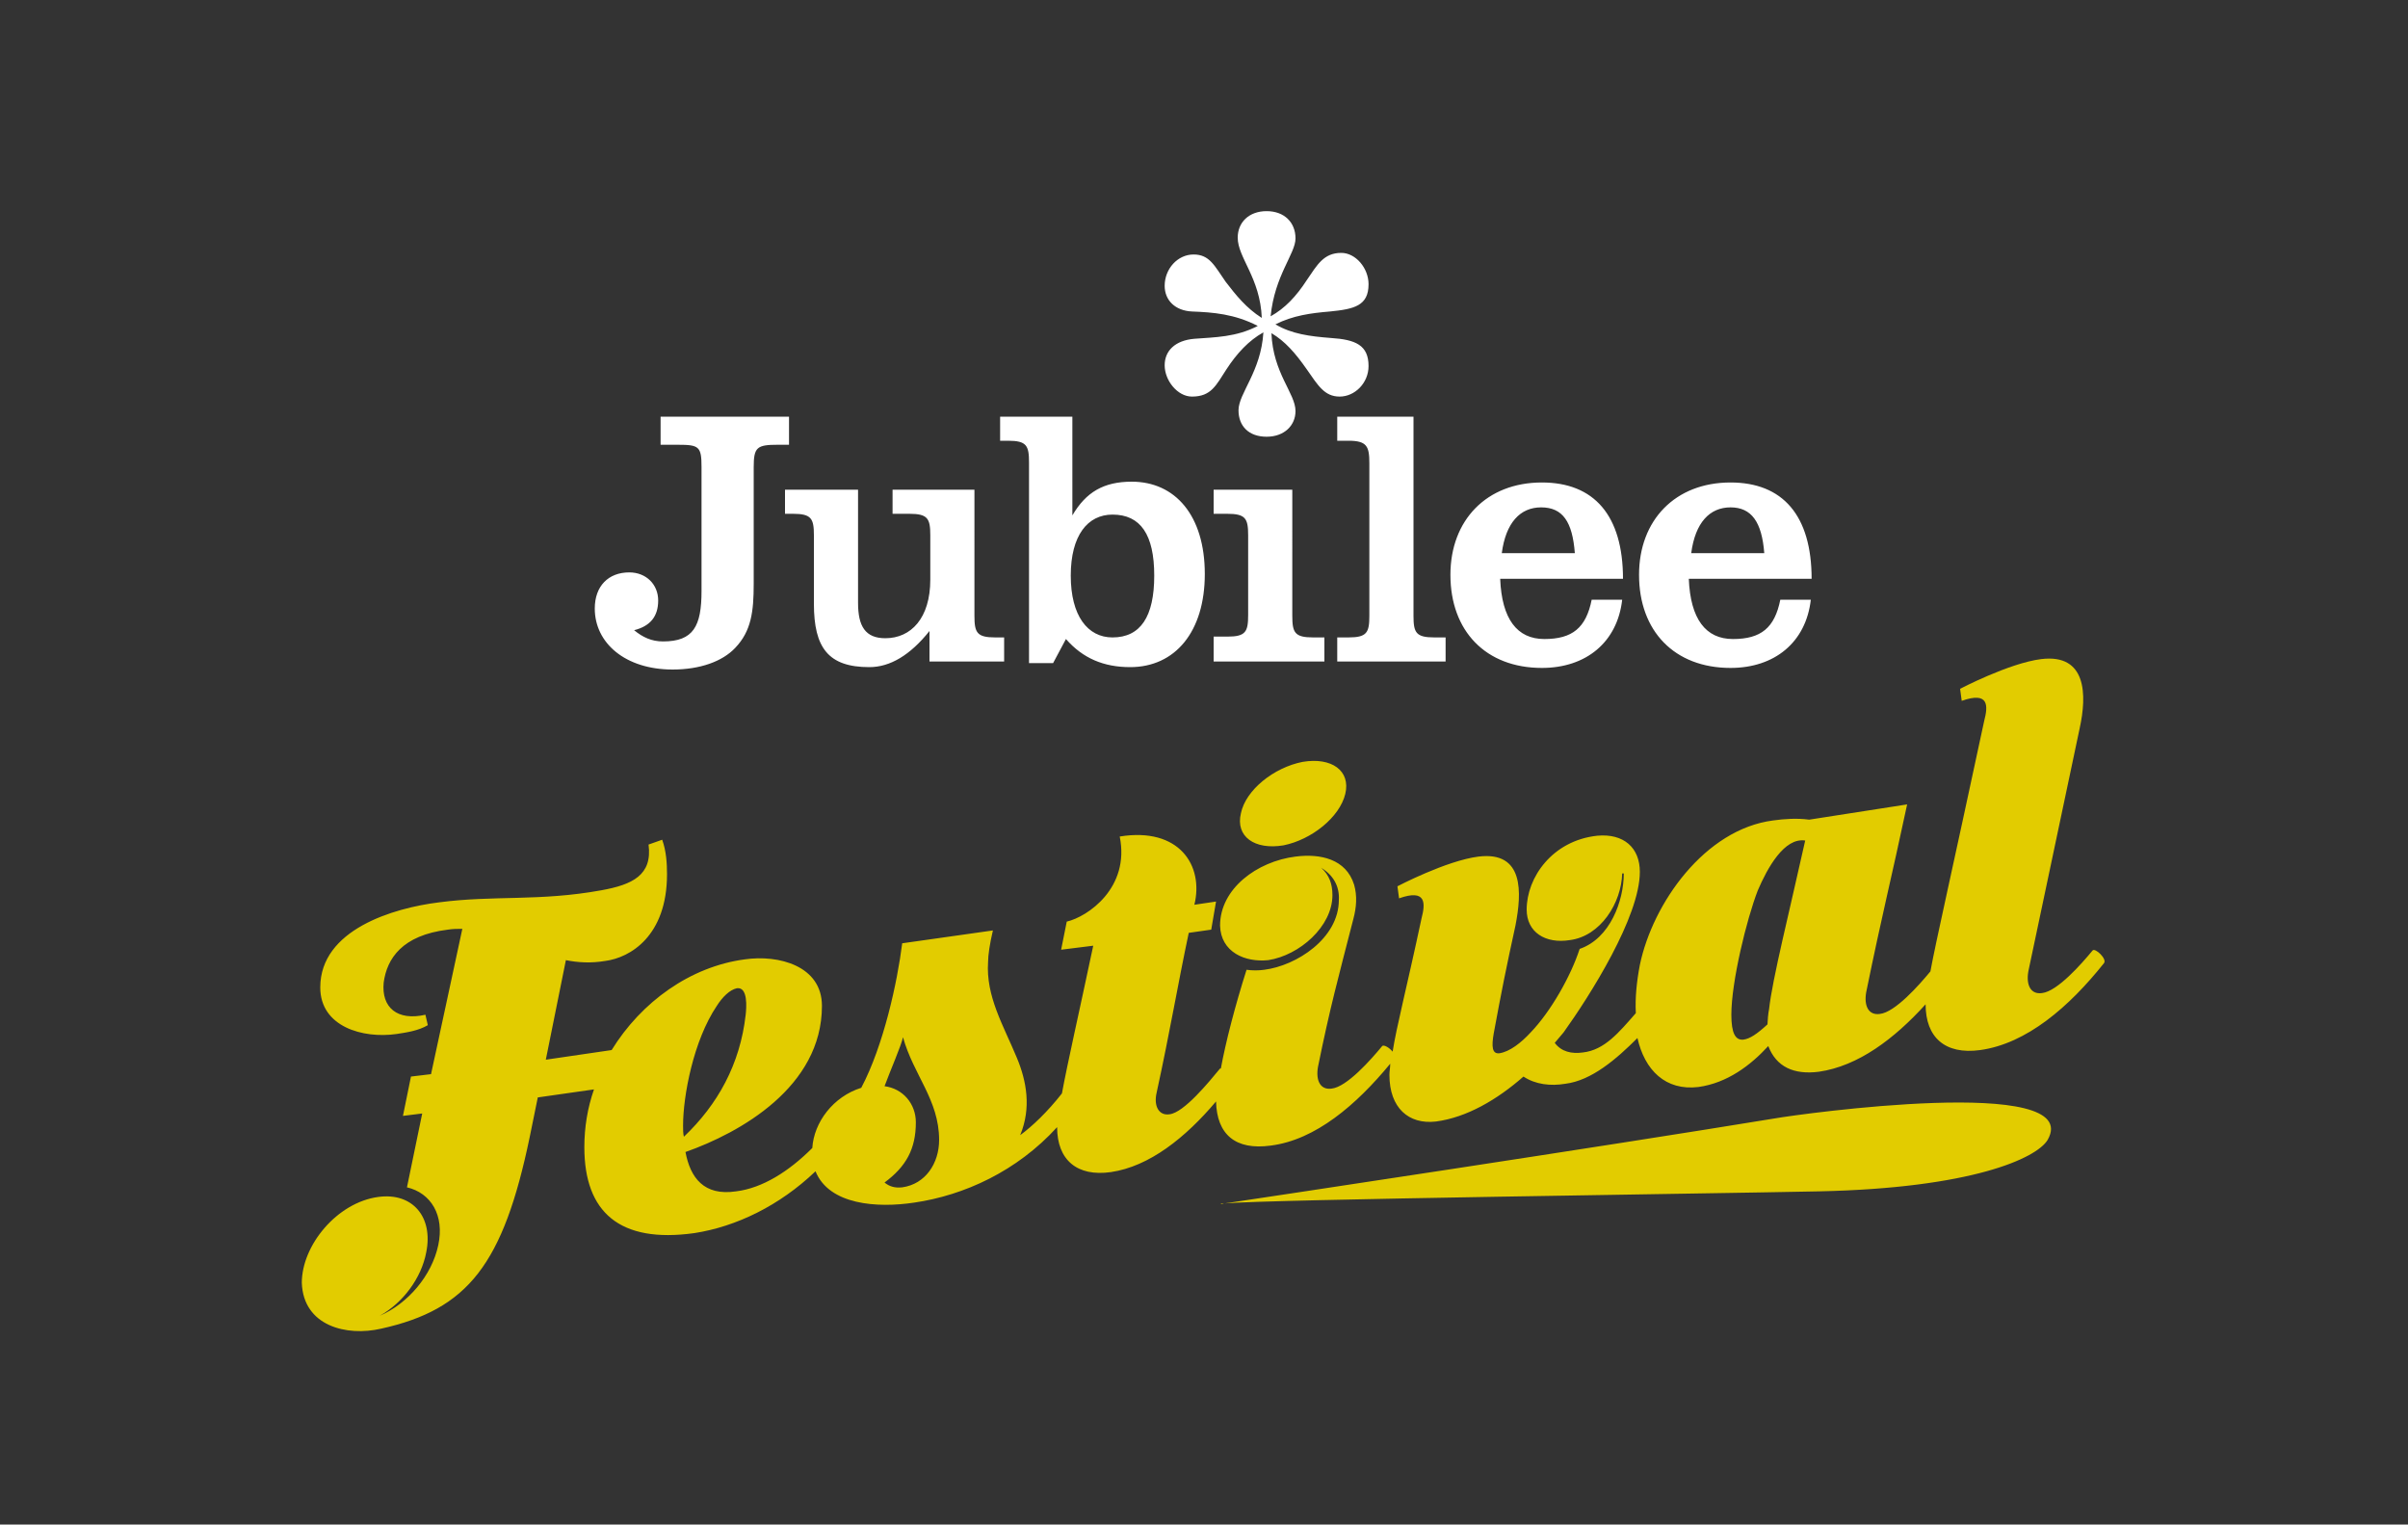
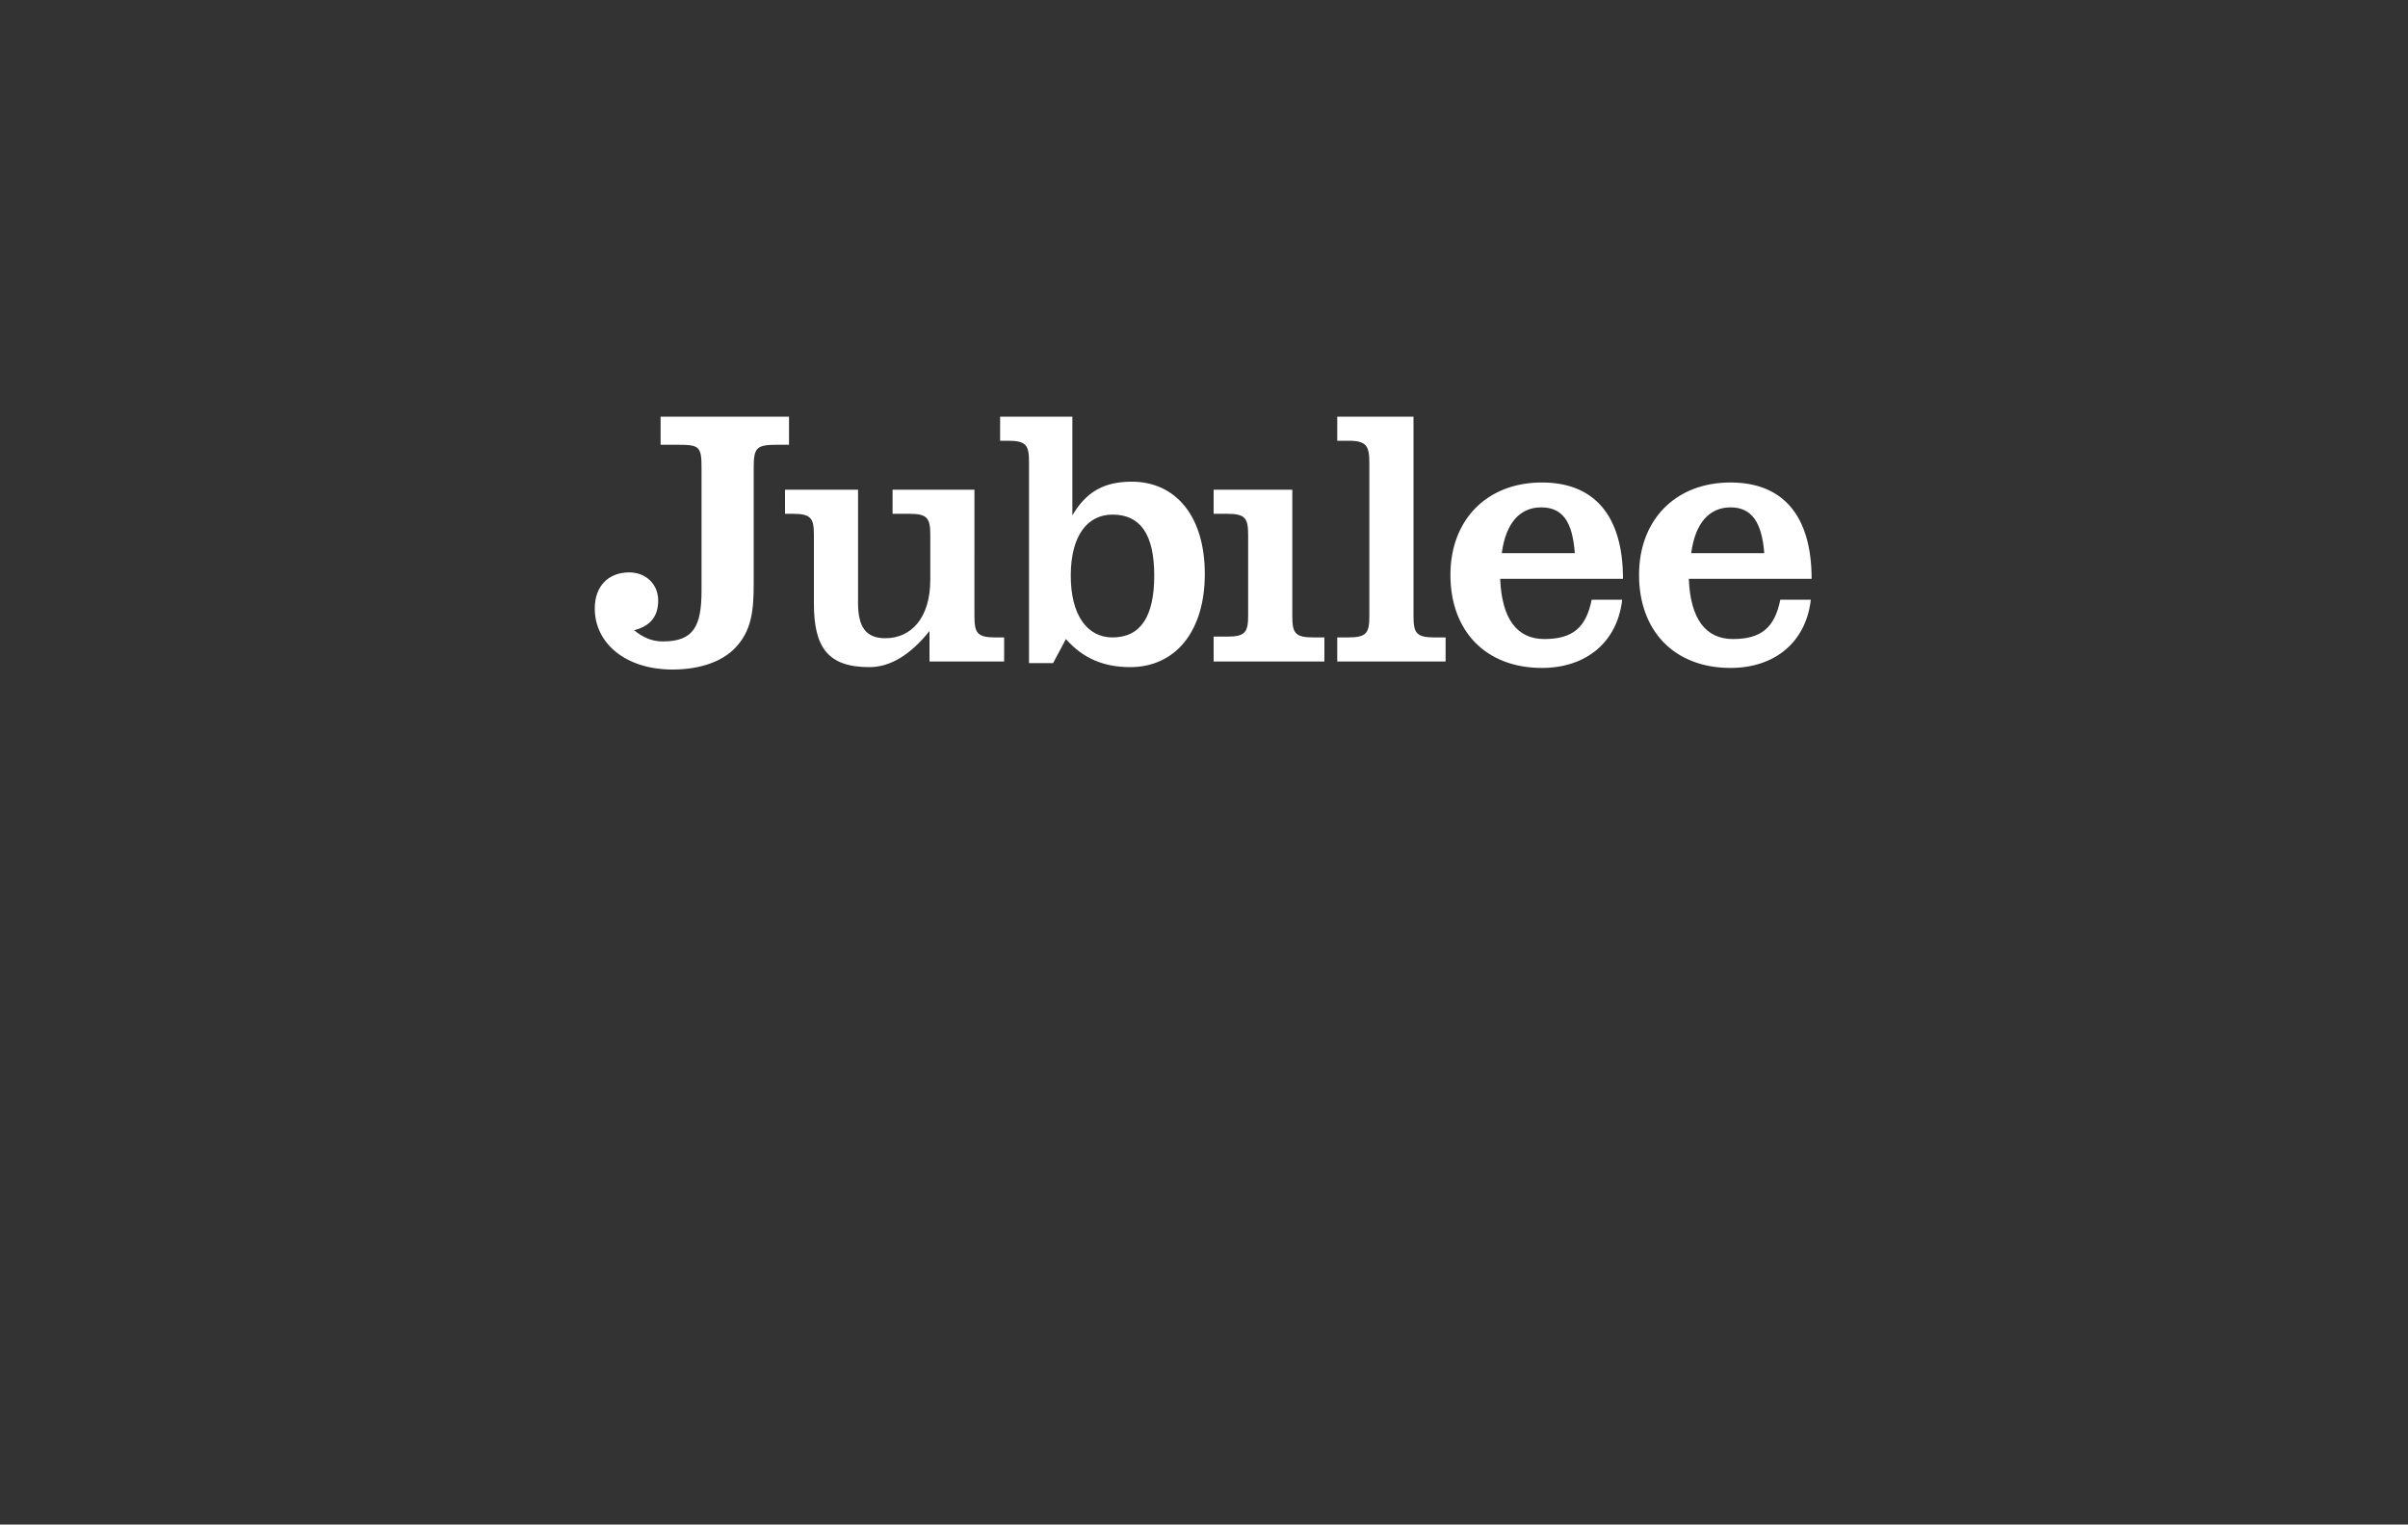
<svg xmlns="http://www.w3.org/2000/svg" version="1.1" id="Layer_1" x="0px" y="0px" viewBox="0 0 300 189.9" style="enable-background:new 0 0 300 189.9;" xml:space="preserve">
  <rect x="0" y="0" width="300" height="189.9" fill="#333333" stroke="none" />
  <style type="text/css">
	.st0{fill:#FFFFFF;}
	.st1{fill:#E2CC00;}
</style>
-   <path class="st0" d="M157.2,39.6c-1.9-1.2-3.2-2.8-4.5-4.5c-1.4-2-2-3.4-4-3.4c-2,0-3.6,1.8-3.6,3.9c0,1.8,1.3,3.1,3.4,3.2  c2.6,0.1,5.3,0.3,8.2,1.8c-2.7,1.4-5.3,1.4-7.9,1.6c-2.4,0.2-3.7,1.5-3.7,3.3c0,1.9,1.6,3.9,3.4,3.9c2.4,0,3-1.4,4.3-3.4  c1.3-2,2.8-3.6,4.6-4.6c-0.3,4.9-3.1,7.6-3.1,9.7c0,2,1.3,3.3,3.5,3.3c2.2,0,3.6-1.4,3.6-3.2c0-2.2-2.8-4.7-3-9.7  c1.7,1,3,2.5,4.4,4.5c1.4,2,2.2,3.4,4.1,3.4c1.9,0,3.6-1.7,3.6-3.8c0-2.6-1.6-3.3-4.7-3.5c-2.6-0.2-4.9-0.5-6.9-1.7  c2.2-1.1,4.4-1.4,6.8-1.6c3-0.3,4.8-0.7,4.8-3.4c0-2-1.6-3.9-3.4-3.9c-2.2,0-3,1.5-4.3,3.4c-1.3,2-2.7,3.5-4.5,4.5  c0.5-5.1,3.1-7.8,3.1-9.7c0-2-1.4-3.4-3.6-3.4c-2.2,0-3.6,1.4-3.6,3.3C154.2,32.1,157,34.6,157.2,39.6" />
  <path class="st0" d="M219.8,68.9h-9.1c0.5-3.8,2.3-5.7,4.9-5.7C218.2,63.2,219.5,65,219.8,68.9 M221.8,74.7  c-0.7,3.5-2.4,4.9-5.9,4.9c-3.4,0-5.3-2.5-5.5-7.5h15.3c0-7.9-3.6-12-10.1-12c-6.9,0-11.4,4.7-11.4,11.5c0,7,4.4,11.6,11.4,11.6  c5.5,0,9.4-3.2,10-8.5H221.8z M196.2,68.9h-9.1c0.5-3.8,2.3-5.7,4.9-5.7C194.7,63.2,195.9,65,196.2,68.9 M198.3,74.7  c-0.7,3.5-2.4,4.9-5.9,4.9c-3.4,0-5.3-2.5-5.5-7.5h15.3c0-7.9-3.6-12-10.1-12c-6.9,0-11.4,4.7-11.4,11.5c0,7,4.4,11.6,11.4,11.6  c5.5,0,9.4-3.2,10-8.5H198.3z M170.6,57.7v19c0,2.1-0.3,2.7-2.6,2.7h-1.4v3h13.5v-3h-1.4c-2.3,0-2.6-0.6-2.6-2.7V51.9h-9.5v3h1.4  C170.3,54.9,170.6,55.6,170.6,57.7 M151.2,82.4H165v-3h-1.4c-2.3,0-2.6-0.6-2.6-2.7V61h-9.8v3h1.7c2.3,0,2.6,0.6,2.6,2.7v9.9  c0,2.1-0.3,2.7-2.6,2.7h-1.7V82.4z M143.8,71.7c0,5.1-1.7,7.7-5.2,7.7c-3.1,0-5.2-2.7-5.2-7.7c0-5,2.1-7.6,5.2-7.6  C142.1,64.1,143.8,66.6,143.8,71.7 M132.8,79.6c2.1,2.4,4.7,3.5,8,3.5c5.6,0,9.3-4.4,9.3-11.6c0-7.3-3.7-11.5-9.1-11.5  c-3.5,0-5.7,1.3-7.4,4.2V51.9h-9v3h1c2.3,0,2.6,0.6,2.6,2.7v25h3L132.8,79.6z M101.4,75.2c0,5.5,1.8,7.9,6.9,7.9  c2.6,0,5.1-1.5,7.5-4.5v3.8h9.3v-3H124c-2.3,0-2.6-0.6-2.6-2.7V61h-10.2v3h2.1c2.3,0,2.6,0.6,2.6,2.7v5.5c0,4.8-2.4,7.3-5.6,7.3  c-2.5,0-3.4-1.5-3.4-4.4V61h-9.1v3h1c2.3,0,2.6,0.6,2.6,2.7V75.2z M87.4,58.2v15.4c0,4.4-1,6.3-4.8,6.3c-1.4,0-2.5-0.5-3.6-1.4  c2-0.5,3-1.7,3-3.7c0-2-1.5-3.5-3.6-3.5c-2.6,0-4.3,1.7-4.3,4.5c0,4.3,3.8,7.6,9.7,7.6c3.4,0,6.2-1,7.8-2.7c2-2.1,2.3-4.5,2.3-8  V58.2c0-2.5,0.4-2.8,3-2.8h1.4v-3.5H82.3v3.5h2.1C87.1,55.4,87.4,55.6,87.4,58.2" />
  <g>
-     <path class="st1" d="M152.5,149.9c-0.2,0-0.4,0-0.4,0.1C152.1,150,152.2,150,152.5,149.9 M221.2,139.3   c-21.3,3.5-63.9,9.9-68.6,10.6c5.5-0.5,59.6-1.2,74-1.5c19-0.4,27.1-4.1,28.5-6.4C259.8,133.8,224,138.8,221.2,139.3 M167.6,98.9   c0.7-2.9-1.7-4.6-5.3-4c-3.6,0.7-7.1,3.5-7.7,6.4c-0.7,2.9,1.7,4.6,5.3,4C163.4,104.6,166.9,101.8,167.6,98.9 M224.9,104.7   c-2,9-4.1,17.3-4.5,21c-0.1,0.4-0.2,1.6-0.2,1.9c-1.3,1.2-2.2,1.8-3,1.9c-1,0.1-1.5-0.8-1.5-3.1c0-4.1,1.9-11.9,3.3-15.5   C220.2,108.1,222.3,104.3,224.9,104.7 M117,142c0,2.9-1.7,5.5-4.6,5.9c-0.9,0.1-1.6-0.1-2.2-0.6c2.7-2,3.9-4.2,3.9-7.5   c0-2.3-1.6-4.2-3.9-4.5c0.7-1.9,2.1-5.1,2.3-6.1C113.8,133.9,117,137,117,142 M85.2,141.6c-0.1-0.4-0.1-0.9-0.1-1.4   c0-3.7,1.3-10.6,4.2-14.9c0.7-1.1,1.6-2,2.5-2.2c1.4-0.2,1.2,2.4,1.1,3.3C92.2,132.6,89.4,137.6,85.2,141.6 M260.7,118.4   c-1.4,1.7-4.4,5.1-6.3,5.3c-1.4,0.2-2-1-1.7-2.7l6.4-30.3c0.9-4.1,0.9-9.3-4.8-8.6c-4,0.5-10.1,3.7-10.1,3.7l0.2,1.5   c3.4-1.2,3.3,0.6,2.8,2.5c-4.2,19.6-6,27.4-6.7,31.2c0,0,0,0,0,0c-1.4,1.7-4.4,5.1-6.3,5.3c-1.4,0.2-2-1-1.7-2.7   c2-9.8,3.1-14,5.1-23.4l-12.2,1.9c-1.5-0.2-3.1-0.1-4.5,0.1c-8.5,1.1-15,10.3-16.6,18c-0.4,2.1-0.6,4.1-0.5,6   c-2.1,2.4-3.9,4.6-6.6,4.9c-1.4,0.2-2.7-0.1-3.5-1.2l1.1-1.3c3.3-4.6,9.5-14.4,9.5-20c0-3-2-4.8-5.3-4.5c-5.6,0.6-8.8,5.2-8.8,9.2   c0,2.8,2.3,4.3,5.4,3.8c3.8-0.5,6.4-4.6,6.5-8.3l0.2,0c0,3.4-1.7,8.1-5.5,9.4c-1.1,3.4-3.6,7.8-6.1,10.4c-1.2,1.3-2.6,2.4-3.9,2.6   c-0.9,0.1-1-0.8-0.7-2.5c1-5.4,1.5-7.9,2.7-13.4c0.8-4.1,1.1-9.3-4.6-8.6c-4,0.5-10.1,3.7-10.1,3.7l0.2,1.5   c3.4-1.2,3.3,0.6,2.8,2.5c-1.9,8.9-3.1,13.4-3.6,16.6c-0.4-0.5-1.1-0.9-1.3-0.7c-1.4,1.7-4.4,5.1-6.3,5.3c-1.4,0.2-2-1-1.7-2.7   c1.5-7.4,2.5-11,4.4-18.4c0.4-1.5,0.5-2.9,0.1-4.3c-1-3.2-4.2-3.9-7.3-3.5c-4.8,0.6-9.4,4-9.4,8.6c0.1,3.3,3.1,4.6,6,4.3   c3.9-0.6,8-4.2,8-8.1c0-1.4-0.4-2.5-1.4-3.4c1.5,0.9,2.3,2.3,2.2,4c0,4.8-5.3,8.2-9.3,8.7c-0.7,0.1-1.5,0.1-2.2,0   c-1.4,4.4-2.6,9-3.2,12.3c0,0,0,0-0.1,0c-1.4,1.7-4.5,5.5-6.3,5.7c-1.3,0.2-2-1-1.6-2.7c1.7-7.8,2.6-13.3,4-19.9l2.8-0.4l0.6-3.5   l-2.7,0.4c1.2-4.9-1.9-9.7-9.3-8.5c1.3,6.4-4,10-6.6,10.6l-0.7,3.5l4-0.5c-1.8,8.5-3.2,14.6-3.9,18.4c0,0,0,0,0,0   c-1.8,2.3-3.7,4.1-5.2,5.2c1.4-3.4,0.8-6.7-0.4-9.6c-1.7-4.1-3.9-7.7-3.6-12c0-0.8,0.2-2.2,0.6-3.9l-11.3,1.6   c-0.6,4.8-2.3,12.7-5.1,18c-3.5,1.1-5.9,4.3-6.1,7.5c-2.9,2.9-6.2,5-9.5,5.4c-4,0.6-5.7-1.7-6.3-4.9c6.8-2.4,17-8.1,17-18.2   c0-5-5.4-6.4-9.6-5.8c-6.8,0.9-12.9,5.3-16.6,11.3L68,132l2.5-12.4c1.5,0.3,3.1,0.4,4.9,0.1c3.1-0.4,7.7-3.1,7.7-10.8   c0-1.4-0.1-2.9-0.6-4.3l-1.7,0.6c0.5,3.8-2,5-5.9,5.7c-7.7,1.4-13.4,0.6-20.2,1.5c-5.7,0.7-14.8,3.4-14.8,10.6   c0,4.9,5.3,6.4,9.5,5.8c1.3-0.2,2.7-0.4,3.9-1.1l-0.3-1.3c-3.5,0.8-5.5-0.9-5.2-4c0.4-3,2.3-5.9,8-6.6c0.6-0.1,1.2-0.1,1.8-0.1   l-3.9,18.1l-2.5,0.3l-1,4.9l2.4-0.3l-1.9,9.2c3,0.7,4.7,3.5,3.9,7.2c-0.8,3.8-3.8,7.3-7.3,8.8c2.9-1.6,5.2-4.7,5.8-7.9   c0.9-4.4-1.7-7.5-6-6.9c-5.1,0.7-9.5,6-9.5,10.7c0.2,5.4,5.6,6.7,9.9,5.7c10.8-2.4,15.2-8,18.5-23.9l1-4.9l7-1   c-0.8,2.3-1.2,4.7-1.2,7.2c0,8.1,4.4,12,13.7,10.7c5.2-0.8,10.6-3.4,15.1-7.7c1.7,4.2,7.7,4.6,12.3,3.9c6.2-0.9,12.8-3.9,17.8-9.4   c0,4.1,2.5,6.2,6.7,5.6c4.8-0.7,9.3-4.3,13.1-8.8c0.1,4.1,2.4,6.1,6.8,5.5c5.6-0.7,10.7-5.1,14.9-10.2c0,0.5-0.1,0.9-0.1,1.4   c0,4.1,2.4,6.2,5.8,5.8c3.8-0.5,7.6-2.7,10.9-5.6c1.5,1,3.4,1.2,5.2,0.9c3.3-0.4,6.4-3.1,9-5.7c0.9,4,3.5,6.6,7.6,6.1   c3.6-0.5,6.5-2.7,8.7-5.1c1,2.6,3.2,3.6,6.3,3.2c4.9-0.7,9.4-4.1,13.3-8.4c0,4.1,2.4,6.3,6.8,5.7c5.8-0.8,11.1-5.4,15.4-10.8   C262.6,119.5,261,118,260.7,118.4" />
-   </g>
+     </g>
</svg>